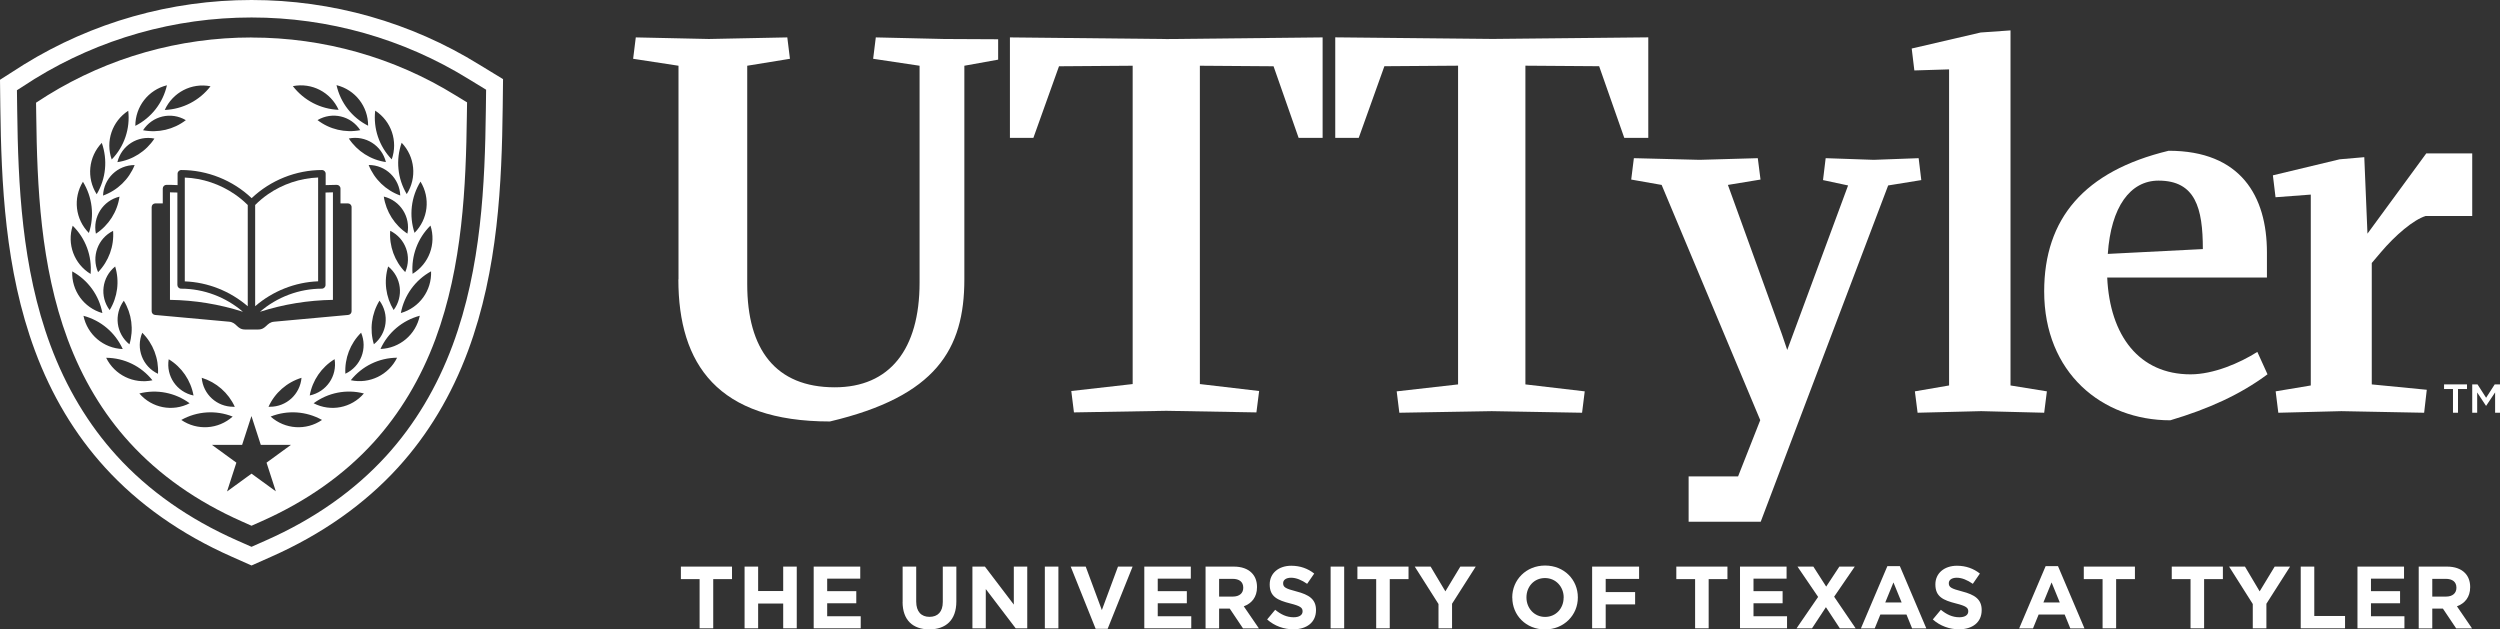
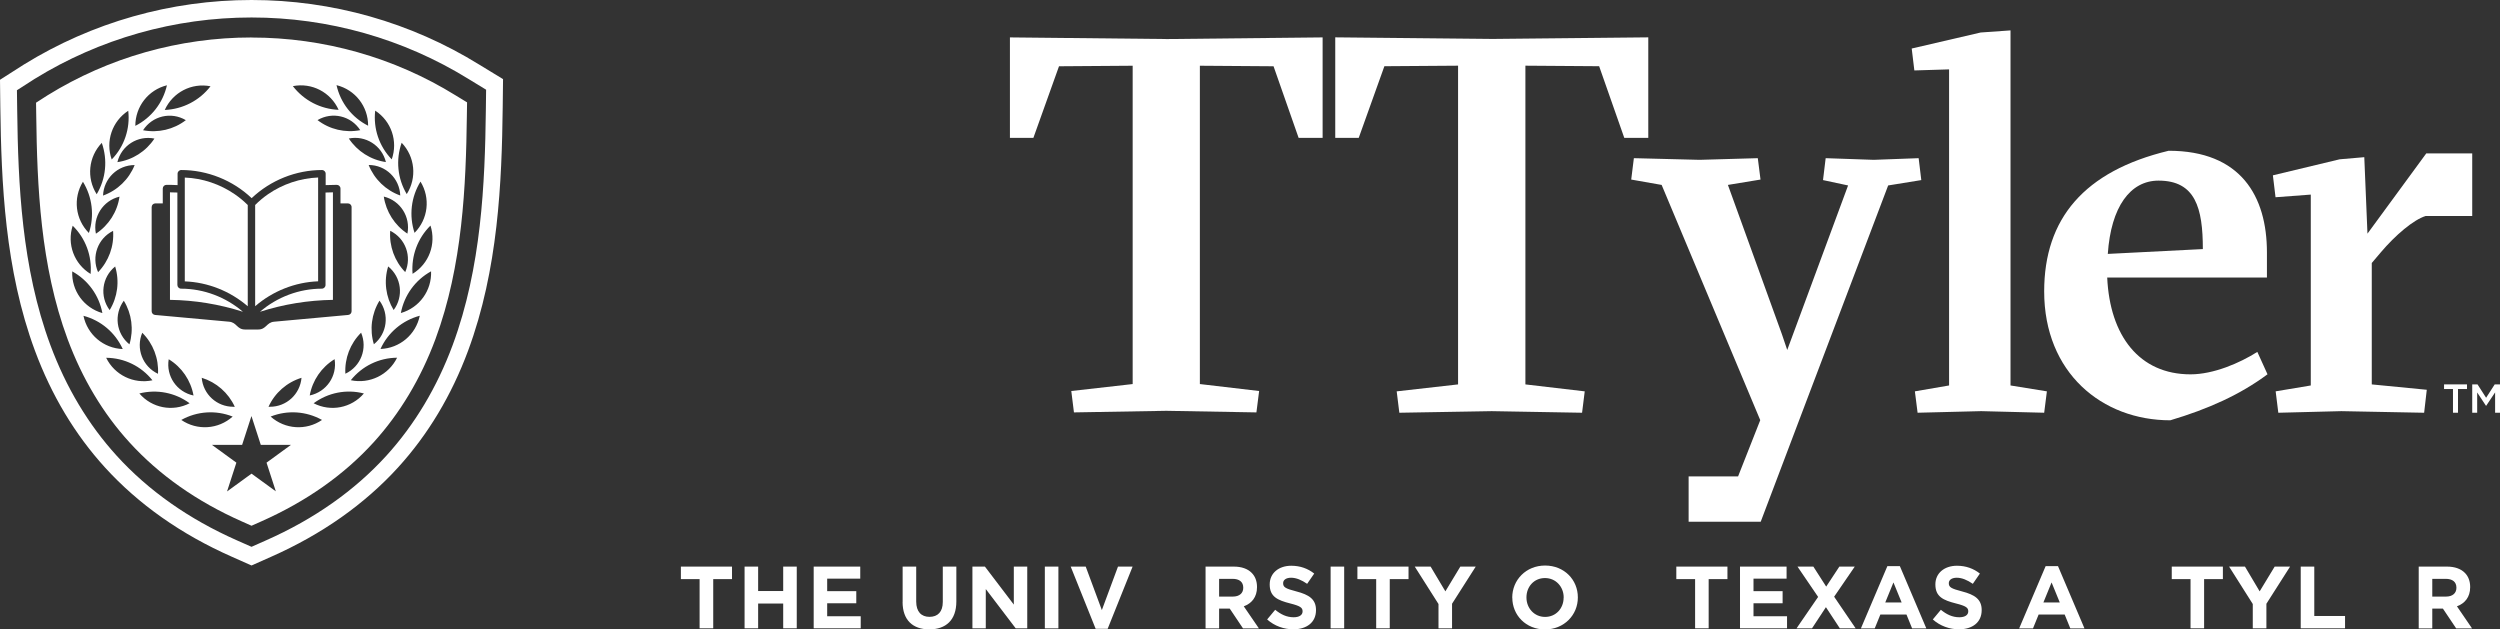
<svg xmlns="http://www.w3.org/2000/svg" width="282" height="71" viewBox="0 0 282 71" fill="none">
  <rect x="0" y="0" width="282" height="71" fill="#333333" stroke="none" />
  <g clip-path="url(#clip0_913_3405)">
    <path d="M20.009 32.143V21.718C19.733 21.703 19.449 21.703 19.173 21.695V33.816C19.173 33.816 19.173 33.816 19.173 33.824C21.971 33.861 24.738 34.316 27.402 35.168C25.47 33.51 22.978 32.562 20.426 32.562C20.195 32.562 20.009 32.375 20.009 32.143Z" fill="white" />
    <path d="M37.555 33.824C37.555 33.824 37.555 33.824 37.555 33.816V21.695C37.279 21.695 36.996 21.703 36.72 21.718V32.143C36.72 32.375 36.533 32.562 36.302 32.562C33.751 32.562 31.259 33.502 29.326 35.168C31.99 34.316 34.758 33.868 37.555 33.824Z" fill="white" />
    <path d="M78.915 65.324H76.804V63.912H82.571V65.324H80.452V70.873H78.915V65.324Z" fill="white" />
    <path d="M83.988 63.912H85.518V66.668H88.345V63.912H89.874V70.873H88.345V68.079H85.518V70.873H83.988V63.912Z" fill="white" />
    <path d="M91.784 63.912H97.036V65.271H93.306V66.683H96.589V68.049H93.306V69.513H97.089V70.873H91.784V63.912Z" fill="white" />
    <path d="M101.818 67.893V63.912H103.348V67.855C103.348 68.99 103.915 69.581 104.847 69.581C105.78 69.581 106.347 69.013 106.347 67.908V63.912H107.876V67.848C107.876 69.954 106.69 70.992 104.825 70.992C102.96 70.992 101.811 69.946 101.811 67.893" fill="white" />
    <path d="M109.689 63.912H111.099L114.359 68.199V63.912H115.874V70.873H114.568L111.196 66.444V70.873H109.689V63.912Z" fill="white" />
    <path d="M119.388 63.912H117.858V70.88H119.388V63.912Z" fill="white" />
    <path d="M120.775 63.912H122.469L124.289 68.819L126.109 63.912H127.758L124.945 70.925H123.588L120.775 63.912Z" fill="white" />
-     <path d="M129.078 63.912H134.323V65.271H130.593V66.683H133.875V68.049H130.593V69.513H134.375V70.873H129.078V63.912Z" fill="white" />
    <path d="M139.068 67.295C139.814 67.295 140.239 66.899 140.239 66.309V66.287C140.239 65.63 139.784 65.294 139.038 65.294H137.516V67.295H139.068ZM135.987 63.912H139.165C140.053 63.912 140.739 64.159 141.194 64.622C141.582 65.01 141.791 65.555 141.791 66.212V66.235C141.791 67.362 141.187 68.064 140.299 68.393L142 70.88H140.209L138.717 68.654H137.516V70.88H135.987V63.912Z" fill="white" />
    <path d="M142.94 69.866L143.842 68.783C144.469 69.298 145.126 69.627 145.924 69.627C146.551 69.627 146.931 69.38 146.931 68.969V68.947C146.931 68.559 146.692 68.357 145.528 68.066C144.126 67.707 143.223 67.319 143.223 65.937V65.915C143.223 64.653 144.238 63.816 145.655 63.816C146.67 63.816 147.535 64.138 148.244 64.698L147.446 65.855C146.827 65.43 146.222 65.168 145.633 65.168C145.044 65.168 144.738 65.437 144.738 65.773V65.796C144.738 66.251 145.036 66.4 146.237 66.714C147.647 67.08 148.445 67.588 148.445 68.805V68.828C148.445 70.209 147.394 70.986 145.887 70.986C144.835 70.986 143.768 70.62 142.932 69.873" fill="white" />
    <path d="M151.623 63.912H150.094V70.88H151.623V63.912Z" fill="white" />
    <path d="M155.234 65.324H153.116V63.912H158.882V65.324H156.764V70.873H155.234V65.324Z" fill="white" />
    <path d="M162.262 68.132L159.584 63.912H161.374L163.038 66.705L164.724 63.912H166.462L163.791 68.102V70.873H162.262V68.132Z" fill="white" />
-     <path d="M176.384 67.415V67.393C176.384 66.198 175.511 65.204 174.273 65.204C173.035 65.204 172.184 66.183 172.184 67.378V67.4C172.184 68.595 173.057 69.588 174.288 69.588C175.519 69.588 176.377 68.61 176.377 67.415M170.58 67.415V67.393C170.58 65.414 172.139 63.793 174.288 63.793C176.437 63.793 177.981 65.391 177.981 67.378V67.4C177.981 69.379 176.422 71 174.273 71C172.124 71 170.588 69.394 170.588 67.415" fill="white" />
-     <path d="M179.592 63.912H184.889V65.301H181.122V66.787H184.441V68.176H181.122V70.873H179.592V63.912Z" fill="white" />
+     <path d="M176.384 67.415V67.393C176.384 66.198 175.511 65.204 174.273 65.204C173.035 65.204 172.184 66.183 172.184 67.378V67.4C172.184 68.595 173.057 69.588 174.288 69.588C175.519 69.588 176.377 68.61 176.377 67.415M170.58 67.415C170.58 65.414 172.139 63.793 174.288 63.793C176.437 63.793 177.981 65.391 177.981 67.378V67.4C177.981 69.379 176.422 71 174.273 71C172.124 71 170.588 69.394 170.588 67.415" fill="white" />
    <path d="M191.208 65.324H189.089V63.912H194.856V65.324H192.737V70.873H191.208V65.324Z" fill="white" />
    <path d="M196.273 63.912H201.526V65.271H197.795V66.683H201.078V68.049H197.795V69.513H201.578V70.873H196.273V63.912Z" fill="white" />
    <path d="M205.084 67.332L202.757 63.912H204.547L205.994 66.168L207.479 63.912H209.217L206.89 67.31L209.314 70.873H207.531L205.964 68.49L204.398 70.873H202.652L205.084 67.332Z" fill="white" />
    <path d="M214.506 67.961L213.581 65.698L212.656 67.961H214.506ZM212.895 63.861H214.305L217.289 70.881H215.685L215.051 69.321H212.104L211.47 70.881H209.911L212.895 63.861Z" fill="white" />
    <path d="M218.028 69.866L218.93 68.783C219.557 69.298 220.214 69.627 221.012 69.627C221.639 69.627 222.019 69.38 222.019 68.969V68.947C222.019 68.559 221.78 68.357 220.616 68.066C219.214 67.707 218.311 67.319 218.311 65.937V65.915C218.311 64.653 219.326 63.816 220.743 63.816C221.758 63.816 222.623 64.138 223.332 64.698L222.534 65.855C221.915 65.43 221.31 65.168 220.721 65.168C220.132 65.168 219.826 65.437 219.826 65.773V65.796C219.826 66.251 220.124 66.4 221.325 66.714C222.735 67.08 223.533 67.588 223.533 68.805V68.828C223.533 70.209 222.482 70.986 220.975 70.986C219.923 70.986 218.856 70.62 218.02 69.873" fill="white" />
    <path d="M232.344 67.961L231.419 65.698L230.494 67.961H232.344ZM230.733 63.861H232.143L235.127 70.881H233.53L232.896 69.321H229.957L229.323 70.881H227.763L230.748 63.861H230.733Z" fill="white" />
-     <path d="M237.171 65.324H235.052V63.912H240.819V65.324H238.7V70.873H237.171V65.324Z" fill="white" />
    <path d="M247.093 65.324H244.974V63.912H250.741V65.324H248.623V70.873H247.093V65.324Z" fill="white" />
    <path d="M254.113 68.132L251.443 63.912H253.233L254.889 66.705L256.583 63.912H258.321L255.65 68.102V70.873H254.113V68.132Z" fill="white" />
    <path d="M259.522 63.912H261.051V69.483H264.521V70.873H259.522V63.912Z" fill="white" />
-     <path d="M265.923 63.912H271.175V65.271H267.445V66.683H270.727V68.049H267.445V69.513H271.22V70.873H265.923V63.912Z" fill="white" />
    <path d="M275.912 67.295C276.658 67.295 277.084 66.899 277.084 66.309V66.287C277.084 65.63 276.629 65.294 275.883 65.294H274.361V67.295H275.912ZM272.831 63.912H276.009C276.897 63.912 277.584 64.159 278.039 64.622C278.427 65.01 278.635 65.555 278.635 66.212V66.235C278.635 67.362 278.031 68.064 277.143 68.393L278.844 70.88H277.054L275.562 68.654H274.361V70.88H272.831V63.912Z" fill="white" />
    <path d="M54.803 12.457C54.699 20.672 54.311 30.164 51.058 38.932C49.29 43.696 46.776 47.893 43.591 51.396C40.002 55.339 35.437 58.55 30.02 60.948L28.372 61.68L26.715 60.948C21.299 58.55 16.733 55.339 13.152 51.396C9.967 47.893 7.453 43.696 5.685 38.932C2.432 30.164 2.044 20.672 1.94 12.457L1.91 10.179L3.902 8.902C11.25 4.369 19.71 1.972 28.372 1.972C37.033 1.972 45.493 4.369 52.827 8.895L54.833 10.119L54.803 12.45V12.457ZM28.372 0C19.277 0 10.4 2.517 2.693 7.281L0 8.999L0.037 12.084C0.149 20.575 0.545 30.403 3.939 39.551C5.804 44.585 8.46 49.014 11.832 52.718C15.614 56.878 20.426 60.268 26.134 62.792L28.372 63.786L30.61 62.792C36.309 60.268 41.121 56.878 44.911 52.718C48.283 49.014 50.939 44.585 52.804 39.551C56.199 30.403 56.601 20.575 56.706 12.084L56.743 8.924L54.035 7.274C46.343 2.517 37.466 0 28.372 0Z" fill="white" />
    <path d="M27.946 23.129C27.499 22.68 27.014 22.277 26.492 21.919C24.828 20.776 22.858 20.104 20.844 20.029V31.739C23.448 31.837 25.969 32.845 27.946 34.547V23.136V23.129Z" fill="white" />
    <path d="M35.877 20.021C33.855 20.104 31.885 20.768 30.229 21.911C29.714 22.269 29.23 22.673 28.782 23.121V34.54C30.759 32.837 33.28 31.829 35.884 31.732V20.021H35.877Z" fill="white" />
    <path d="M46.538 30.888C46.373 28.857 47.112 26.87 48.559 25.444C49.223 27.52 48.395 29.753 46.538 30.888ZM45.217 35.309C45.597 33.308 46.836 31.59 48.626 30.604C48.709 32.777 47.313 34.712 45.217 35.309ZM42.919 39.364C43.762 37.512 45.381 36.146 47.351 35.615C46.91 37.744 45.09 39.282 42.919 39.364ZM39.57 42.889C40.845 41.291 42.748 40.365 44.792 40.35C43.837 42.292 41.688 43.337 39.57 42.889ZM35.377 45.488C37.011 44.286 39.077 43.875 41.047 44.383C39.637 46.026 37.302 46.481 35.377 45.488ZM30.528 46.989C32.423 46.235 34.541 46.377 36.324 47.37C34.534 48.595 32.147 48.438 30.528 46.989ZM31.132 55.436L28.372 53.427L25.611 55.436L26.663 52.187L23.903 50.178H27.312L28.364 46.93L29.416 50.178H32.825L30.065 52.187L31.117 55.436H31.132ZM20.449 47.37C22.232 46.377 24.343 46.235 26.245 46.989C24.627 48.438 22.247 48.595 20.449 47.37ZM15.719 44.383C17.689 43.883 19.755 44.286 21.389 45.488C19.464 46.481 17.129 46.026 15.719 44.383ZM11.974 40.358C14.018 40.373 15.92 41.299 17.196 42.897C15.077 43.345 12.929 42.307 11.974 40.358ZM9.415 35.623C11.384 36.146 12.996 37.512 13.846 39.372C11.675 39.29 9.855 37.751 9.415 35.623ZM11.549 35.317C9.46 34.719 8.057 32.785 8.147 30.612C9.93 31.597 11.176 33.308 11.549 35.317ZM8.199 25.459C9.654 26.885 10.392 28.872 10.221 30.903C8.363 29.775 7.528 27.535 8.199 25.459ZM9.355 20.5C10.422 22.24 10.668 24.346 10.027 26.28C8.49 24.734 8.214 22.359 9.355 20.5ZM11.482 16.116C12.16 18.043 11.951 20.156 10.907 21.911C9.736 20.074 9.974 17.692 11.482 16.116ZM14.466 12.494C14.697 14.518 14.018 16.527 12.601 17.99C11.877 15.937 12.645 13.681 14.466 12.494ZM18.83 9.619C18.382 11.605 17.077 13.278 15.264 14.197C15.264 12.023 16.726 10.141 18.83 9.619ZM23.746 9.731C22.5 11.344 20.62 12.315 18.584 12.404C19.486 10.418 21.605 9.312 23.746 9.731ZM16.047 37.535C17.271 38.752 17.92 40.44 17.823 42.165C16.077 41.343 15.301 39.312 16.047 37.535ZM16.137 14.69C17.181 13.069 19.3 12.569 20.963 13.554C19.591 14.607 17.838 15.018 16.137 14.69ZM13.242 18.289C13.697 16.415 15.532 15.25 17.42 15.63C16.472 17.072 14.95 18.043 13.242 18.289ZM11.623 22.061C11.698 20.134 13.264 18.618 15.189 18.618C14.548 20.223 13.25 21.478 11.623 22.061ZM13.966 33.92C14.868 35.391 15.1 37.184 14.6 38.842C13.1 37.632 12.824 35.473 13.966 33.92ZM10.818 26.362C10.437 24.473 11.608 22.636 13.481 22.18C13.235 23.89 12.265 25.414 10.818 26.362ZM11.064 30.701C10.288 28.939 11.034 26.892 12.757 26.041C12.884 27.766 12.265 29.462 11.064 30.701ZM12.989 30.059C13.496 31.709 13.272 33.502 12.369 34.98C11.22 33.435 11.489 31.276 12.989 30.059ZM21.829 44.614C19.942 44.219 18.71 42.426 19.031 40.522C20.509 41.418 21.523 42.912 21.829 44.614ZM26.477 45.884C26.417 45.884 26.365 45.884 26.313 45.884C24.462 45.884 22.911 44.48 22.754 42.613C24.403 43.121 25.761 44.308 26.484 45.884M34.012 42.613C33.847 44.48 32.303 45.884 30.453 45.884C30.401 45.884 30.341 45.884 30.289 45.884C31.005 44.308 32.363 43.121 34.019 42.613M34.937 44.607C35.243 42.904 36.265 41.418 37.742 40.514C38.055 42.419 36.824 44.211 34.937 44.607ZM36.317 19.178C36.548 19.178 36.735 19.365 36.735 19.596V20.881C37.152 20.866 37.57 20.851 37.988 20.851C38.219 20.851 38.406 21.037 38.406 21.269V22.942H39.241C39.473 22.942 39.659 23.128 39.659 23.36V35.108C39.659 35.324 39.495 35.503 39.279 35.526L30.923 36.288C30.05 36.362 30.05 37.169 29.118 37.169H27.648C26.708 37.169 26.723 36.362 25.843 36.288L17.487 35.526C17.271 35.503 17.107 35.324 17.107 35.108V23.36C17.107 23.128 17.293 22.942 17.524 22.942H18.36V21.269C18.36 21.037 18.546 20.851 18.778 20.851C19.195 20.851 19.613 20.858 20.031 20.881V19.596C20.031 19.365 20.218 19.178 20.449 19.178C23.381 19.178 26.253 20.328 28.387 22.352C30.52 20.328 33.392 19.178 36.324 19.178M38.197 12.389C36.16 12.307 34.28 11.329 33.034 9.716C35.175 9.297 37.294 10.395 38.197 12.389ZM41.524 14.182C39.704 13.263 38.406 11.598 37.958 9.604C40.069 10.126 41.532 12.008 41.524 14.182ZM42.322 12.479C44.143 13.666 44.911 15.922 44.188 17.976C42.77 16.512 42.091 14.503 42.322 12.479ZM42.807 33.913C43.949 35.466 43.673 37.624 42.173 38.834C41.673 37.184 41.905 35.391 42.807 33.913ZM45.15 22.053C43.523 21.471 42.225 20.216 41.584 18.61C43.509 18.61 45.075 20.126 45.15 22.053ZM35.817 13.547C37.473 12.569 39.592 13.061 40.636 14.682C38.943 15.011 37.182 14.6 35.817 13.547ZM38.958 42.157C38.861 40.432 39.502 38.745 40.733 37.527C41.479 39.305 40.703 41.336 38.958 42.157ZM39.346 15.623C41.233 15.242 43.069 16.407 43.531 18.282C41.823 18.035 40.301 17.064 39.346 15.623ZM45.956 26.355C44.516 25.406 43.546 23.883 43.292 22.173C45.165 22.628 46.329 24.465 45.956 26.355ZM44.404 34.973C43.509 33.494 43.277 31.702 43.785 30.052C45.284 31.269 45.553 33.427 44.404 34.973ZM44.016 26.034C45.747 26.885 46.485 28.931 45.709 30.694C44.508 29.454 43.889 27.759 44.016 26.034ZM45.307 16.101C46.813 17.677 47.052 20.052 45.881 21.896C44.837 20.141 44.628 18.028 45.307 16.101ZM46.761 26.265C46.12 24.323 46.366 22.217 47.433 20.485C48.574 22.344 48.298 24.719 46.761 26.265ZM28.372 4.227C20.225 4.227 12.272 6.482 5.371 10.746L5.312 10.784L4.066 11.583L4.088 13.061C4.185 20.903 4.551 29.962 7.624 38.252C9.281 42.71 11.623 46.631 14.6 49.895C17.95 53.576 22.217 56.578 27.297 58.826L28.372 59.304L29.446 58.826C34.526 56.578 38.794 53.576 42.143 49.895C45.113 46.623 47.463 42.71 49.119 38.252C52.192 29.962 52.558 20.903 52.662 13.061L52.685 11.545L51.372 10.746C44.478 6.482 36.518 4.234 28.379 4.234" fill="white" />
-     <path d="M76.535 31.515V7.415L71.418 6.631L71.716 4.219L79.96 4.398L88.808 4.219L89.106 6.631L84.287 7.415V32.06C84.287 39.409 87.48 43.688 94.157 43.688C100.356 43.688 103.728 39.409 103.728 31.881V7.415L98.491 6.631L98.79 4.219L106.496 4.398L112.591 4.428V6.728L108.779 7.415V31.515C108.779 39.409 105.586 44.711 93.612 47.542C80.974 47.542 76.52 41.097 76.52 31.515" fill="white" />
    <path d="M120.842 44.106L127.765 43.322V7.415L119.455 7.475L116.567 15.548H113.919V4.219L131.675 4.405L149.191 4.219V15.548H146.483L143.656 7.475L135.345 7.415V43.322L142.03 44.106L141.724 46.519L131.555 46.339L121.141 46.519L120.842 44.106Z" fill="white" />
    <path d="M157.547 44.145L164.47 43.361V7.409L156.159 7.469L153.265 15.55H150.616V4.213L168.394 4.392L185.926 4.213V15.55H183.218L180.383 7.469L172.065 7.409V43.361L178.757 44.145L178.458 46.557L168.267 46.378L157.845 46.557L157.547 44.145Z" fill="white" />
    <path d="M190.477 53.741L196.057 53.734L198.556 47.393L187.433 20.859L184.001 20.254L184.3 17.842L191.715 18.029L198.28 17.842L198.586 20.254L194.908 20.859L200.996 37.692L201.6 39.477L208.464 20.919L205.636 20.314L205.935 17.842L211.358 18.029L216.424 17.842L216.722 20.314L212.985 20.919L203.764 45.235L198.609 58.85H190.477V53.741Z" fill="white" />
    <path d="M215.999 44.144L219.856 43.48V7.826L215.939 7.946L215.641 5.474L223.414 3.667L226.786 3.428V43.48L230.889 44.144L230.584 46.556L223.474 46.377L216.304 46.556L215.999 44.144Z" fill="white" />
    <path d="M237.753 28.641L248.481 28.096C248.481 23.451 247.638 20.374 243.482 20.374C240.289 20.374 238.118 23.331 237.76 28.641M255.777 42.218C252.703 44.511 249.085 46.139 244.81 47.409C237.096 47.409 230.583 42.039 230.583 32.868C230.583 24.661 235.104 19.299 244.624 17.006C252.763 17.006 255.71 22.137 255.71 28.47V31.307H237.693C237.992 37.879 241.311 42.226 247.093 42.226C249.682 42.226 252.636 40.956 254.628 39.694L255.777 42.226V42.218Z" fill="white" />
    <path d="M256.68 44.145L260.656 43.481V21.95L256.68 22.249L256.381 19.777L263.916 17.969L266.692 17.73L267.05 26.356L273.682 17.305H278.867V24.362H273.622C272.235 24.788 270.19 26.535 268.557 28.462L267.535 29.665V43.361L273.741 43.966L273.443 46.558L264.103 46.378L256.993 46.558L256.695 44.145H256.68Z" fill="white" />
    <path d="M276.696 43.882H275.689V43.359H278.277V43.882H277.263V46.556H276.696V43.882Z" fill="white" />
    <path d="M278.867 43.359H279.464L280.433 44.868L281.403 43.359H282V46.556H281.448V44.263L280.441 45.772H280.418L279.426 44.27V46.556H278.867V43.359Z" fill="white" />
  </g>
  <defs>
    <clipPath id="clip0_913_3405">
      <rect width="282" height="71" fill="white" />
    </clipPath>
  </defs>
</svg>